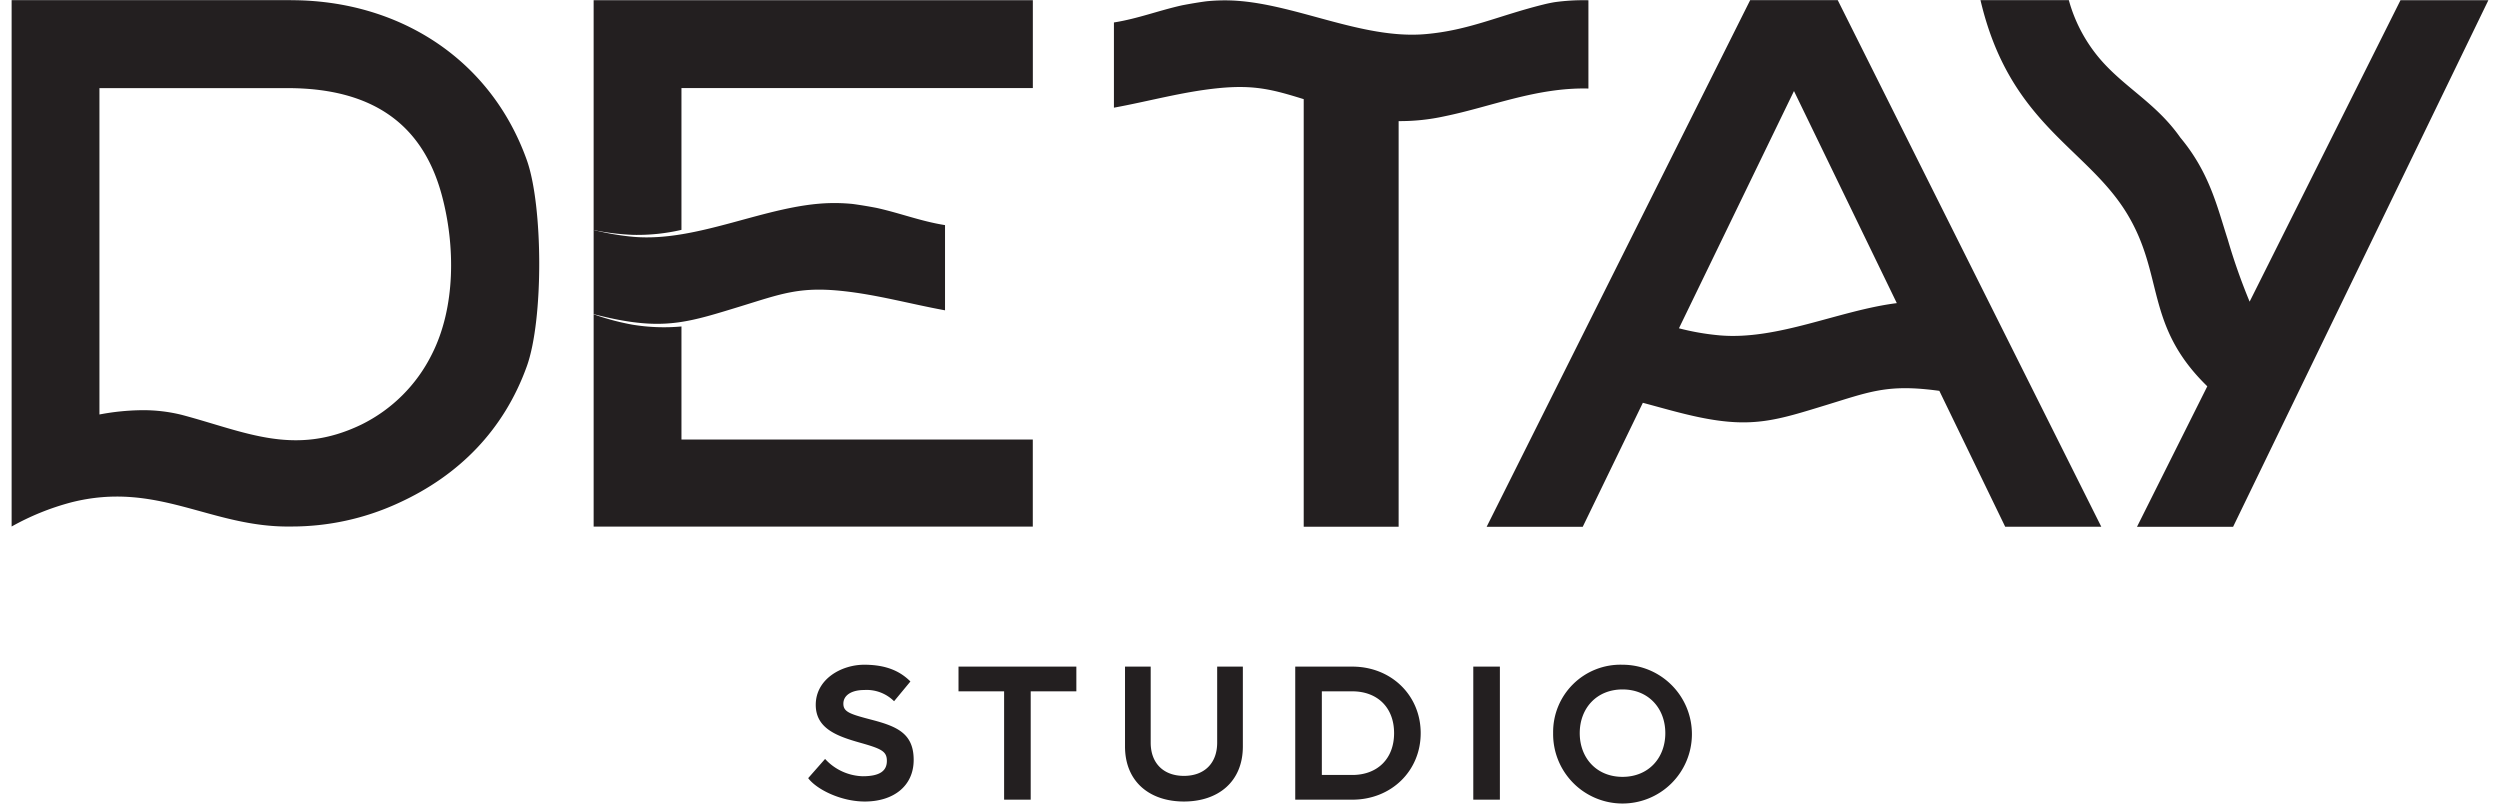
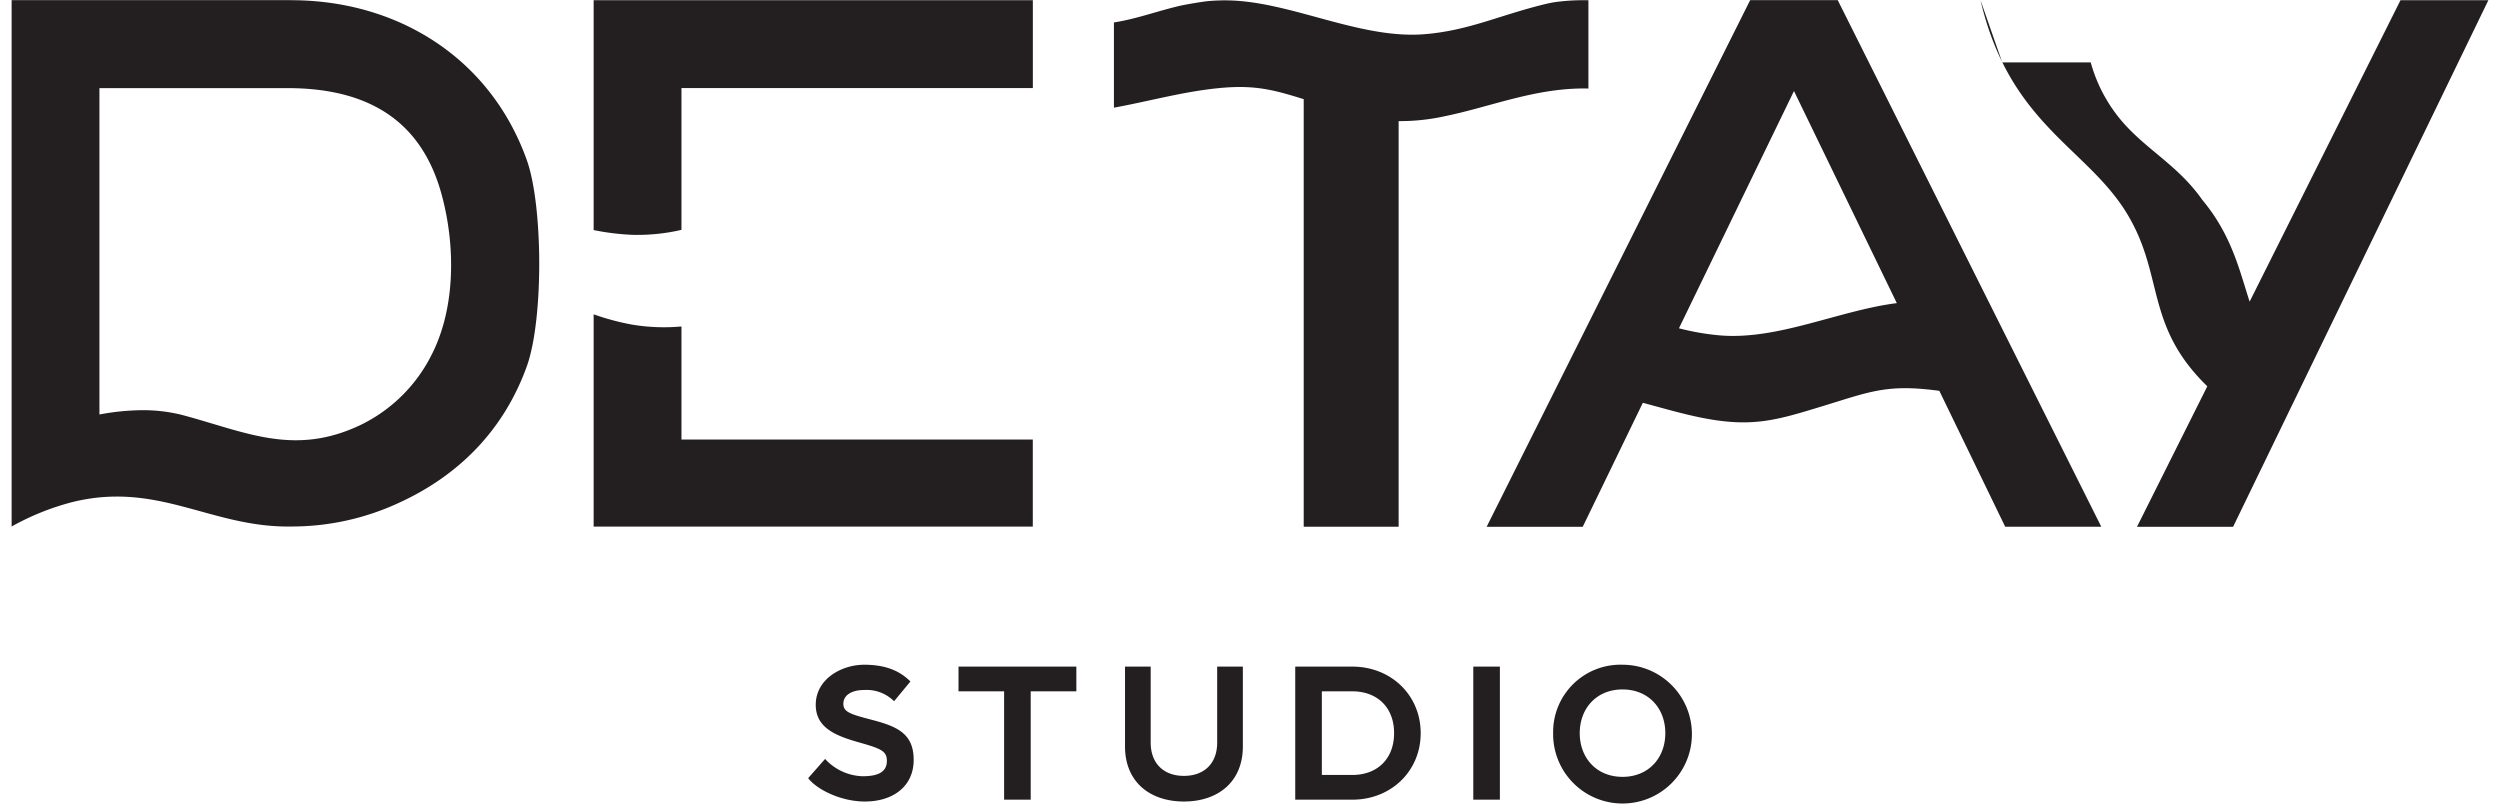
<svg xmlns="http://www.w3.org/2000/svg" height="809" viewBox="0 -.029 485.08 158.445" width="2500">
  <g fill="#231f20">
    <g fill-rule="evenodd">
-       <path d="m17.2 81.15a46.752 46.752 0 0 1 8.18-.84 31.288 31.288 0 0 1 7.97.92c12.46 3.31 22 8.23 35.12 1.91a30.353 30.353 0 0 0 13.81-13.73c4.71-9.24 4.63-21.37 1.97-31.23-3.47-12.86-12.42-20.95-30.23-20.95h-36.82v63.94zm37.51-81.14c20.92 0 39.05 11.32 46.19 31.31 3.18 8.89 3.31 31.22 0 40.4-4.47 12.41-13.23 21.36-25.17 26.79a49.93 49.93 0 0 1 -21.01 4.58c-15.73.25-26.12-9.03-43.08-4.72a50.058 50.058 0 0 0 -11.64 4.72v-103.09h54.71zm59.28 45v-45h86.02v17.21h-68.82v27.77a38.3 38.3 0 0 1 -9.45.98 48.188 48.188 0 0 1 -7.76-.94m86.02 41.02v17.06h-86.01v-41.58a48.614 48.614 0 0 0 7.6 2.03 37.914 37.914 0 0 0 9.6.35v22.14h68.82zm126.55-21.78 22.53-46.47 20.14 41.54c-11.31 1.42-23.35 7.31-34.73 6.31a48.792 48.792 0 0 1 -7.93-1.38m-37.67 38.87h18.82l11.77-24.28c3.8 1.01 7.54 2.12 11.29 2.88 10.3 2.1 15.08.48 24.75-2.48 7.83-2.4 11.42-3.85 19.59-3.03.82.08 1.63.18 2.44.29l12.9 26.62h18.82c-17.66-35.28-33.56-67.06-51.62-103.14h-17.15c-19.46 38.88-33.13 66.21-51.61 103.14zm96.72-103.13c5.7 24.31 20.76 28.8 28.65 41.73 7.42 12.15 3.44 21.89 15.77 33.89l-13.77 27.52h18.82l50-103.14h-17.21l-29.55 59.04a117.354 117.354 0 0 1 -4.29-12.19c-2.06-6.37-3.56-13.08-9.27-19.93-4.35-6.2-9.82-9.19-14.46-14a29.977 29.977 0 0 1 -7.39-12.93h-17.33zm-132.55 103.14v-83.76c-5.98-1.85-9.63-2.86-16.74-2.15-6.97.7-13.59 2.57-20.43 3.82v-16.69c4.68-.74 8.76-2.34 13.4-3.37 1.54-.29 3.09-.56 4.66-.77a35.9 35.9 0 0 1 4.48-.18c12.39.3 25.85 7.72 38.52 6.6 8.46-.74 14.24-3.6 23-5.78.75-.19 1.51-.35 2.29-.48a41.948 41.948 0 0 1 6.58-.37v17.29c-10.17-.24-19.09 3.58-28.16 5.43a40.442 40.442 0 0 1 -9.01.95v79.45h-18.59z" />
-       <path d="m182.81 60.75v-16.69c-4.68-.74-8.76-2.34-13.4-3.37a88.73 88.73 0 0 0 -4.66-.77 35.966 35.966 0 0 0 -4.48-.17c-12.39.3-25.85 7.71-38.52 6.6a49.321 49.321 0 0 1 -7.76-1.34v16.49c1.35.34 2.7.66 4.05.94 10.3 2.1 15.08.48 24.75-2.48 7.82-2.4 11.42-3.85 19.59-3.03 6.97.7 13.59 2.57 20.44 3.82" />
+       <path d="m17.2 81.15a46.752 46.752 0 0 1 8.18-.84 31.288 31.288 0 0 1 7.97.92c12.46 3.31 22 8.23 35.12 1.91a30.353 30.353 0 0 0 13.81-13.73c4.71-9.24 4.63-21.37 1.97-31.23-3.47-12.86-12.42-20.95-30.23-20.95h-36.82v63.94zm37.51-81.14c20.92 0 39.05 11.32 46.19 31.31 3.18 8.89 3.31 31.22 0 40.4-4.47 12.41-13.23 21.36-25.17 26.79a49.93 49.93 0 0 1 -21.01 4.58c-15.73.25-26.12-9.03-43.08-4.72a50.058 50.058 0 0 0 -11.64 4.72v-103.09h54.71zm59.28 45v-45h86.02v17.21h-68.82v27.77a38.3 38.3 0 0 1 -9.45.98 48.188 48.188 0 0 1 -7.76-.94m86.02 41.02v17.06h-86.01v-41.58a48.614 48.614 0 0 0 7.6 2.03 37.914 37.914 0 0 0 9.6.35v22.14h68.82zm126.55-21.78 22.53-46.47 20.14 41.54c-11.31 1.42-23.35 7.31-34.73 6.31a48.792 48.792 0 0 1 -7.93-1.38m-37.67 38.87h18.82l11.77-24.28c3.8 1.01 7.54 2.12 11.29 2.88 10.3 2.1 15.08.48 24.75-2.48 7.83-2.4 11.42-3.85 19.59-3.03.82.08 1.63.18 2.44.29l12.9 26.62h18.82c-17.66-35.28-33.56-67.06-51.62-103.14h-17.15c-19.46 38.88-33.13 66.21-51.61 103.14zm96.72-103.13c5.7 24.31 20.76 28.8 28.65 41.73 7.42 12.15 3.44 21.89 15.77 33.89l-13.77 27.52h18.82l50-103.14h-17.21l-29.55 59.04c-2.06-6.37-3.56-13.08-9.27-19.93-4.35-6.2-9.82-9.19-14.46-14a29.977 29.977 0 0 1 -7.39-12.93h-17.33zm-132.55 103.14v-83.76c-5.98-1.85-9.63-2.86-16.74-2.15-6.97.7-13.59 2.57-20.43 3.82v-16.69c4.68-.74 8.76-2.34 13.4-3.37 1.54-.29 3.09-.56 4.66-.77a35.9 35.9 0 0 1 4.48-.18c12.39.3 25.85 7.72 38.52 6.6 8.46-.74 14.24-3.6 23-5.78.75-.19 1.51-.35 2.29-.48a41.948 41.948 0 0 1 6.58-.37v17.29c-10.17-.24-19.09 3.58-28.16 5.43a40.442 40.442 0 0 1 -9.01.95v79.45h-18.59z" />
    </g>
    <path d="m157.49 138.01c0 4.65 4.17 6.14 8.64 7.41 4.21 1.19 5.29 1.68 5.29 3.57s-1.27 3.01-4.73 3.01a10.363 10.363 0 0 1 -7.37-3.39l-3.31 3.76c1.56 2.12 6.29 4.58 11.09 4.58 5.55 0 9.57-2.98 9.57-8.15s-3.24-6.55-8.19-7.85c-4.28-1.12-5.58-1.53-5.58-3.16s1.56-2.68 4.09-2.68a7.6 7.6 0 0 1 5.84 2.2l3.2-3.87c-1.94-1.94-4.62-3.28-9.05-3.28s-9.49 2.79-9.49 7.85m42.1-2.64h8.94v-4.84h-23.08v4.84h8.93v21.22h5.21zm23.5 10.05v-14.89h-5.03v15.63c0 6.96 4.88 10.79 11.54 10.79s11.54-3.83 11.54-10.79v-15.63h-5.03v14.89c0 4.06-2.53 6.51-6.51 6.51s-6.51-2.46-6.51-6.51m39.48 11.17c7.63 0 13.4-5.62 13.4-13.03s-5.77-13.03-13.4-13.03h-11.17v26.06zm-5.96-4.84v-16.38h5.96c4.88 0 8.19 3.13 8.19 8.19s-3.31 8.19-8.19 8.19zm29.66-21.22h5.21v26.06h-5.21zm15.64 13.03a13.591 13.591 0 1 0 13.59-13.4 13.185 13.185 0 0 0 -13.59 13.4m5.21 0c0-4.88 3.31-8.56 8.38-8.56s8.38 3.68 8.38 8.56-3.31 8.56-8.38 8.56-8.38-3.69-8.38-8.56z" />
  </g>
</svg>